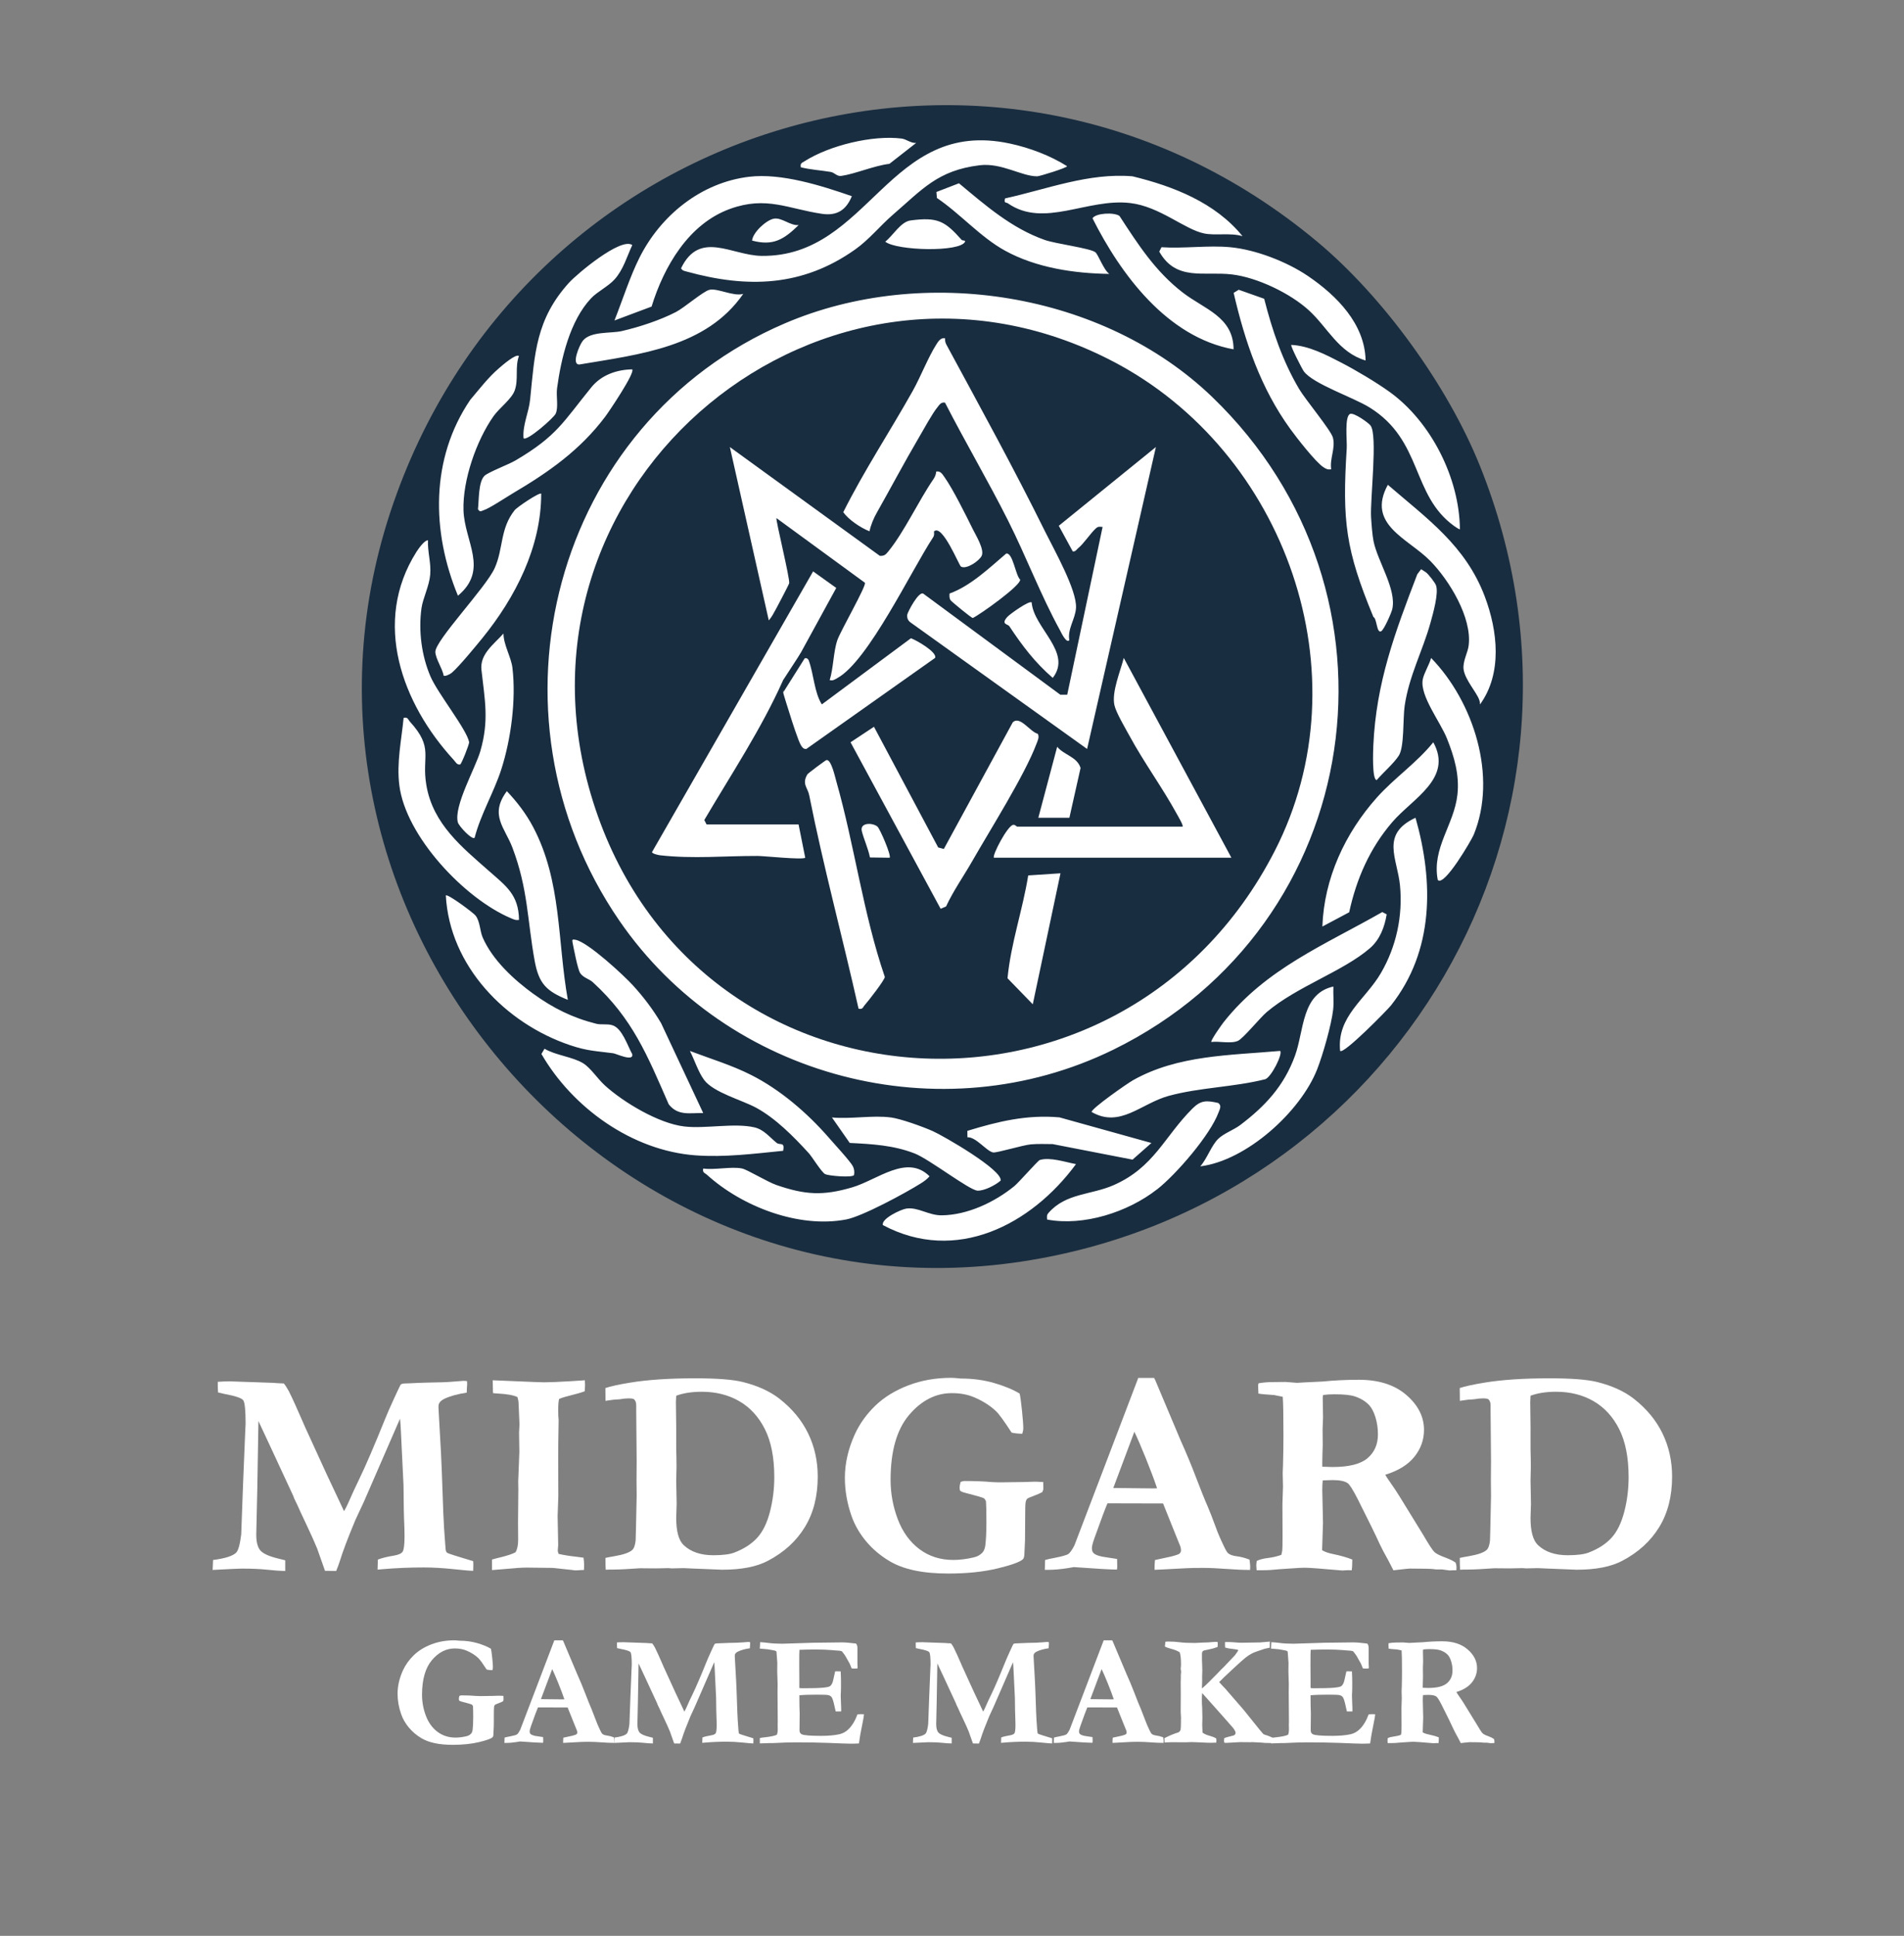
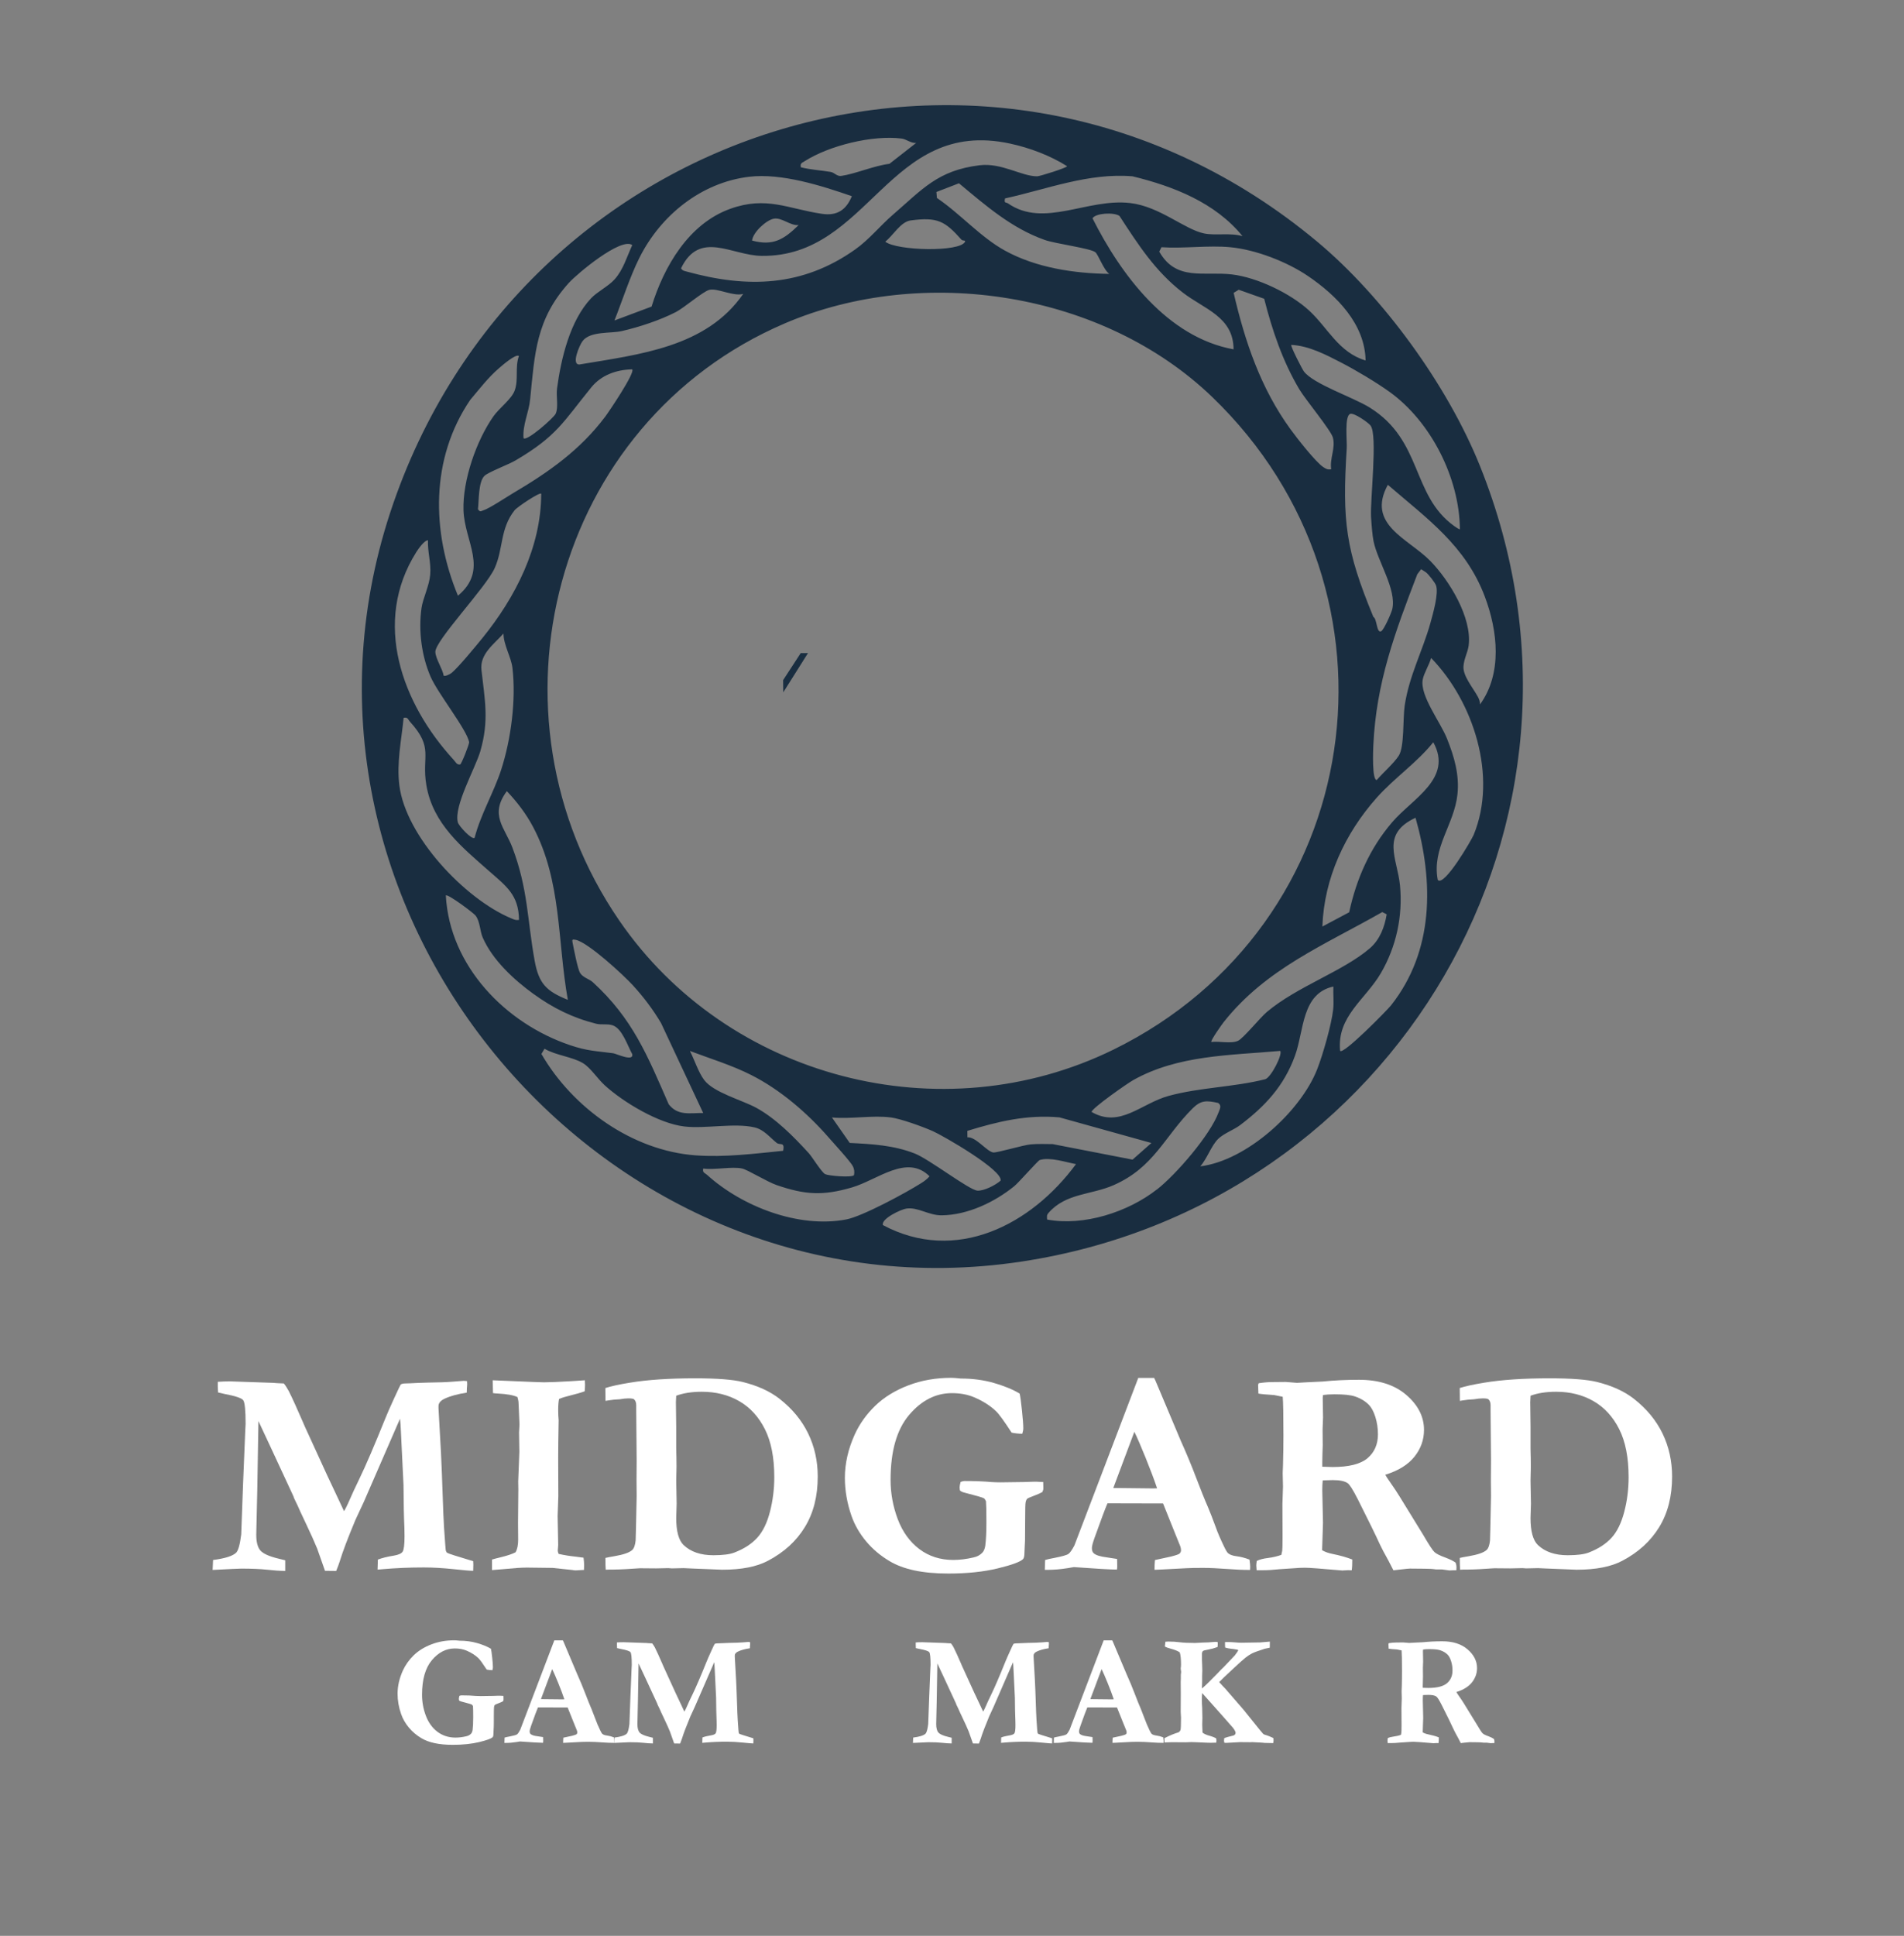
<svg xmlns="http://www.w3.org/2000/svg" id="GARAMOND" version="1.1" viewBox="0 0 429 436">
  <rect x="0" y="0" width="429" height="436" fill="#808080" stroke="none" />
  <defs>
    <style>
      .st0 {
        fill: #fff;
      }

      .st1 {
        fill: #192d40;
      }
    </style>
  </defs>
-   <circle class="st0" cx="212.33" cy="155.11" r="129.27" />
  <path class="st1" d="M296.74,54.39c14.93,12.44,29.45,32.48,36.71,50.54,32.13,79.95-19.12,166.48-103.29,179.21-93.64,14.16-171.97-78.37-142.23-168.73C117.01,27.05,224.26-6,296.74,54.39ZM206.44,32.19c-1.2.11-2.21-.84-3.28-.98-6.54-.83-16.28,1.55-21.85,5.09-.62.39-1.06.46-.87,1.38,2.2.55,4.49.67,6.71,1.04.91.15,1.38,1.04,2.41.9,3.06-.43,7.5-2.34,10.84-2.72l6.03-4.71ZM201.15,48.39c6.69-5.77,10.14-10.02,19.58-11.17,4.95-.6,9.44,2.5,12.96,2.49.58,0,6.75-1.93,6.74-2.28-3.77-2.38-8.44-4.15-12.89-5.1-27.39-5.87-31.61,25.55-55.9,25.3-6.79-.07-13.99-5.9-18.19,2.8.34.56.72.58,1.26.73,13.68,3.78,26.09,3.45,37.98-4.98,3.14-2.22,5.6-5.32,8.46-7.79ZM191.94,44.19c-6.83-2.37-15.86-5.24-23.12-4.38-10.84,1.28-19.98,8.71-24.75,18.25-2.13,4.25-3.85,9.64-5.62,14.12l8.36-3.13c2.79-9.04,8.35-18.65,17.72-22.02,8.17-2.94,13.01,0,20.68,1.13,3.43.51,5.46-.91,6.72-3.96ZM279.95,53.18c-6.14-7.55-15.56-11.23-24.78-13.47-9.87-.83-19.23,2.89-28.72,4.98-.28,1.19.22.81.65,1.11,8.13,5.64,17.88-1.21,27.56-.07,6.65.78,12.22,5.93,16.65,6.85,2.58.53,5.89-.21,8.64.61ZM246.81,56.82c-1.09-.91-8.94-1.9-11.45-2.79-7.48-2.65-13.32-7.78-19.29-12.75l-5.08,1.96.11,1.35c5.24,3.53,9.82,8.83,15.34,11.86,7.01,3.86,15.59,5.14,23.51,5.24-1.23-.81-2.49-4.33-3.13-4.86ZM277.94,78.68c-.02-7.34-6.59-9.03-11.45-12.79-6.18-4.77-10.04-10.79-14.25-17.25-1.21-.88-5.39-.66-6.08.53,6.41,12.73,16.89,26.81,31.79,29.51ZM179.95,50.69c-1.93.19-3.81-1.79-5.63-1.43-1.67.33-4.67,3.04-4.87,4.92,4.75,1.28,7.18-.25,10.5-3.49ZM216.65,54c-3.75-4.2-5.36-5.16-11.48-4.35-2.24.3-3.94,3.4-5.71,4.78,2.52,2.04,16.88,2.42,17.99,0,.08-.41-.52-.13-.79-.43ZM142.45,55.19c-2.55-1.82-12.46,6.51-14.25,8.49-7.47,8.25-7.71,15.98-8.75,26.25-.31,3.08-1.73,5.72-1.49,8.76.71.8,6.82-4.58,7.24-5.51.67-1.46.08-3.95.31-5.69.91-6.75,2.91-15.27,7.68-20.32,1.4-1.48,3.86-2.67,5.27-4.23,2-2.22,2.77-5.11,4-7.74ZM277.2,55.68c-4.93-.47-10.49.34-15.5,0l-.5.99c3.81,6.74,10.07,4.39,16.37,5.14,5.69.67,13.15,4.24,17.38,8.12,4.23,3.88,6.66,9.46,12.74,11.26-.15-8.22-6.49-14.61-12.98-19.02-4.76-3.23-11.79-5.95-17.51-6.49ZM167.45,66.19c-2.18.65-5.83-1.36-7.62-.91-1.42.35-5.66,4.03-7.54,5-3.57,1.84-8.28,3.39-12.21,4.29-2.49.57-7.08-.03-8.81,2.24-.73.96-2.63,5.4-.7,5.28,13.5-2.28,28.55-3.85,36.88-15.89ZM284.84,67.29l-5.74-2.03-1.14.7c2.55,11.01,6.1,21.48,12.78,30.68,1.39,1.92,5.7,7.45,7.43,8.57.61.4.99.62,1.77.47-.38-2.39,1.02-4.74.38-7.13-.44-1.64-6.17-8.53-7.59-10.91-3.74-6.3-6.09-13.27-7.89-20.35ZM273.18,89.46c-24.59-23.69-65.13-30-96.34-16.63-52.27,22.38-69.28,87.96-37.3,134.51,24.41,35.53,72.53,48.1,111.36,29.05,57.05-27.99,68.03-102.84,22.28-146.93ZM328.94,119.18c-.11-11.49-6.49-24.17-15.84-30.91-3-2.16-7.61-4.9-10.9-6.6-3.48-1.8-7.31-3.8-11.25-3.99-.25.22,2.44,5.43,2.81,5.94,2.08,2.85,11.14,5.86,14.84,8.16,12.01,7.46,9.34,19.71,19.04,26.69.23.17,1.21.84,1.3.72ZM116.94,80.19c-.69-.61-3.82,2.15-4.51,2.74-2.45,2.1-4.41,4.7-6.48,7.13-8.98,13.24-8.75,29.66-2.77,44.11,7.04-5.88,1.47-12.17,1.25-19.25-.21-6.73,2.9-15.71,6.78-21.2,1.26-1.79,4.05-3.83,4.75-5.75.92-2.53.03-5.24.96-7.78ZM142.44,83.19c-3.56.07-6.95,1.28-9.2,4.04-6.35,7.8-7.72,10.96-17.05,16.45-1.59.94-6.15,2.65-7.02,3.48-1.42,1.36-1.24,5.59-1.48,7.53.52.72.62.44,1.24.24,1.37-.43,5.11-2.93,6.66-3.85,8.03-4.74,15.08-9.68,20.77-17.23.84-1.12,6.82-9.97,6.08-10.66ZM308.8,95.83c-.54-.67-3.66-2.88-4.55-2.62-1.37.41-.71,6.1-.81,7.72-1.04,16.51-.26,22.87,6,38.01.84.41.7,3.75,1.75,3.24.64-.31,2.32-4.16,2.51-4.99,1.01-4.44-3.29-10.72-4.22-15.29-.28-1.35-.47-3.97-.56-5.44-.23-3.93,1.54-18.56-.13-20.63ZM333.45,158.68c5.09-6.97,4.02-16.59,1.09-24.34-4.32-11.44-12.98-17.51-21.84-25.15-4.9,8.99,4.59,12.07,9.58,17.16,4.27,4.36,9.42,12.77,8.63,19.04-.19,1.51-1.06,2.96-1.17,4.71-.13,2.17,2.15,4.81,3.23,6.81.3.56.52,1.12.49,1.77ZM121.94,111.19c-.34-.39-5.43,3.01-6,3.74-3.31,4.19-2.5,8.61-4.48,13.02s-13.5,16.37-13.37,18.91c.08,1.55,1.59,3.7,1.88,5.32.31.22,1.46-.34,1.82-.65,1.63-1.39,5.38-5.95,6.91-7.83,7.43-9.17,13.23-20.46,13.24-32.5ZM96.44,121.69c-.83-.04-2.22,2-2.63,2.64-9.97,15.8-3.26,34.12,8.42,46.82.41.45.71,1.16,1.45,1.03.29-.07,2.1-4.63,2.02-5.04-.53-2.85-7.06-10.96-8.7-14.77-2.02-4.68-2.74-10.32-2.03-15.41.3-2.17,1.76-5.02,1.96-7.53.23-2.74-.61-5.06-.5-7.75ZM321.27,128.89c-.35-.25-.72-.45-1.07-.69l-.86,1.13c-5,13.04-9.28,24.4-9.91,38.59-.05,1.16-.32,7.78.77,7.76,1.38-1.61,3.9-3.8,4.98-5.51,1.26-1.98.89-8.3,1.31-11.19.99-6.77,4.05-12.36,5.81-18.69.58-2.09,1.9-6.68,1.25-8.46-.23-.63-1.71-2.53-2.28-2.94ZM106.94,188.68c1.34-5.21,4.33-10.23,5.97-15.28,2.23-6.86,3.4-15.8,2.55-22.98-.28-2.4-2.01-5.19-2.02-7.73-2.18,2.44-5.36,4.62-4.96,8.2.74,6.75,1.77,11.32-.26,18.32-1.11,3.8-6.02,12.35-5.06,16,.22.83,3.17,4.03,3.78,3.48ZM323.95,198.18c1.43,1.67,7.66-9.1,8.09-10.15,5.4-13.12,0-29.98-9.59-39.84-.39,1.49-1.63,3.42-1.89,4.87-.65,3.67,3.95,9.48,5.47,13.29,1.62,4.05,2.82,8.11,2.36,12.54-.72,6.86-5.82,12.07-4.44,19.3ZM116.94,207.18c-.06-5.66-2.94-7.64-6.75-11-6-5.3-12.65-10.54-14.13-19.37-1.11-6.59,1.76-8.29-3.71-14.29-.44-.49-.45-1.07-1.41-.84-.48,5.01-1.61,10.04-.96,15.21,1.44,11.48,14.72,25.51,25.1,29.9.63.27,1.14.53,1.85.39ZM297.95,208.68l6.04-3.21c1.64-7.56,4.66-14.43,9.7-20.3,4.61-5.36,13.74-9.86,9.25-17.99-3.75,4.66-8.79,8.04-12.75,12.49-7.15,8.04-11.85,18.16-12.24,29ZM127.94,225.18c-2.38-13.29-1.35-26.68-7.82-38.92-1.57-2.97-3.61-5.64-5.92-8.07-3.99,5.36-.44,8.22,1.26,12.73,3.53,9.31,3.33,16.26,5.01,25.49.94,5.16,2.66,6.84,7.47,8.78ZM318.94,184.18c-7.98,3.72-4.08,9.15-3.5,15.25.66,6.87-.84,13.78-4.29,19.71-3.48,5.99-9.98,9.76-9.2,17.54.69.94,10.69-9.25,11.48-10.26,9.67-12.25,9.62-27.77,5.51-42.24ZM120.24,223.89c-4.42-3.2-9.27-7.65-11.49-12.76-.63-1.46-.57-3.55-1.59-4.91-.47-.62-6.32-4.98-6.71-4.54.86,15.88,13.44,28.82,28.02,33.73,3.91,1.32,5.81,1.29,9.69,1.81.69.09,4.63,1.99,4.3.21-1.06-1.88-2.27-5.85-4.48-6.52-1.25-.38-2.49-.04-3.66-.34-5.33-1.34-9.75-3.55-14.07-6.68ZM272.95,234.68c1.76-.23,4.4.46,5.99-.26,1.2-.55,4.97-5.21,6.5-6.5,6.84-5.76,17.1-9.11,23.18-14.32,2.28-1.95,3.35-4.79,3.82-7.67l-.99-.51c-13.03,7.44-26.15,12.7-35.74,24.79-.33.41-3.05,4.22-2.77,4.47ZM142.65,221.97c-2.18-2.38-10.14-9.73-12.95-10.3-.79-.16-.82-.04-.68.68.28,1.42,1.14,5.94,1.7,6.81.69,1.06,2.03,1.31,2.84,2.05,9.01,8.23,12.3,16.5,17.11,27.5,2.08,2.67,4.78,1.93,7.77,1.97l-9.49-20.25c-1.81-3.05-3.91-5.84-6.3-8.45ZM300.44,222.19c-7.21,1.58-6.59,9.92-8.66,15.59-2.48,6.81-6.73,11.37-12.37,15.63-1.37,1.04-3.68,1.87-4.92,3.08-1.59,1.56-2.5,4.46-4.05,6.2,10.41-1.27,22.62-12.33,26.35-21.89,1.27-3.24,3.21-10.02,3.59-13.41.19-1.72-.02-3.48.05-5.2ZM136.22,244.4c-1.57-1.43-3.15-3.89-4.82-4.92-2.36-1.46-6.22-1.79-8.71-3.28l-.7,1.18c7.02,12.14,20.45,21.77,34.69,22.83,6.62.49,13.22-.37,19.77-1.02.43-2.12-.71-1.19-1.45-1.78-1.59-1.27-2.86-3-5.02-3.5-4.52-1.05-11.06.36-15.8-.2-5.75-.67-13.71-5.43-17.96-9.3ZM192.42,264.66c.13-.68.07-1.33-.24-1.96-.5-1.04-4.38-5.26-5.48-6.52-4.78-5.48-10.88-10.75-17.44-14.06-4.42-2.24-9.21-3.67-13.82-5.42,1.04,1.99,1.89,4.77,3.22,6.54,2.14,2.84,8.51,4.51,11.73,6.26,4.41,2.41,8.41,6.47,11.81,10.19.79.86,2.93,4.38,3.73,4.76s5.97.83,6.49.22ZM288.44,236.69c-11.27,1.01-23.02.9-33.15,6.6-1.32.74-9.31,6.33-9.34,7.15,6.41,3.71,11.15-1.92,17.37-3.62,7.04-1.92,14.66-1.96,21.75-3.75,1.33-.4,4.01-5.69,3.37-6.38ZM260.67,267.91c4.32-3.38,12.02-12.28,13.89-17.37.26-.7.78-1.56-.1-2.13-2.67-.6-3.9-.61-5.78,1.26-6.36,6.34-8.63,13.23-17.75,17.25-5.06,2.23-10.75,1.77-14.66,6.23-.49.56-.37.83-.34,1.52,8.21,1.55,18.21-1.67,24.73-6.77ZM200.7,251.68c-4.01-.55-9.11.41-13.25,0l4.01,5.74c5.05.25,9.86.51,14.63,2.37,3.28,1.28,12.3,8.26,14.14,8.37,1.49.09,4.08-1.24,5.22-2.25.56-2.35-12.95-10.13-15.32-11.17s-7.12-2.75-9.43-3.07ZM217.97,256.15c1.91-.15,4.35,3.18,5.8,3.41.81.13,6.75-1.67,8.48-1.82s3.29-.06,4.93-.06l18,3.5,4.25-3.75-20.72-5.77c-7.34-.65-13.84.92-20.75,3.04l.02,1.44ZM242.44,262.19c-2.32-.43-5.89-1.65-8.18-.92-.4.13-4.74,5.08-5.72,5.88-4.42,3.6-10.54,6.51-16.35,6.57-2.97.03-5.33-1.89-7.96-1.52-1.22.17-5.74,2.29-5.3,3.72,16.43,8.77,33.42-.02,43.51-13.74ZM167.2,263.18c-2.31-.51-6.23.38-8.75,0-.22.96.34.96.84,1.41,7.9,7.16,20.67,12.11,31.38,10.06,3.64-.69,13.43-5.99,16.85-8.15.7-.44,1.38-.93,1.92-1.57-5.1-5.08-11.73.83-17.48,2.51-6.58,1.92-10.56,1.67-16.98-.53-2.09-.72-6.55-3.46-7.77-3.73Z" />
-   <path class="st1" d="M250.75,81.39c38.89,20.27,56.86,70.56,36.45,110.3-34.63,67.46-132.46,60.9-154.11-12.9-20.72-70.63,52.79-131.21,117.66-97.4ZM212.94,76.18c-.96-.16-1.48.63-1.92,1.32-1.93,3.02-3.57,7.34-5.4,10.6-5.13,9.13-10.92,17.88-15.62,27.26,1.15,1.64,3.87,3.51,5.92,4.3.25-1.34.94-2.97,1.61-4.14,3.17-5.6,6.22-11.38,9.47-16.91,1.1-1.86,3.01-5.41,4.22-6.89.47-.58.81-1.21,1.71-1.03,4.57,8.92,9.69,17.59,14.2,26.55,4.1,8.14,7.35,16.8,11.73,24.77.14.25,1.42,3.04,2.07,2.17-.44-2.6,1.36-4.72,1.51-7.27.23-3.97-4.94-13.1-6.91-17.08-7.03-14.23-14.75-28.26-22.3-42.22-.24-.44-.33-.94-.3-1.43ZM210.95,106.18c-.05.59-.25,1.17-.58,1.66-3.42,4.97-6.6,11.91-10.19,16.32-.6.73-.89,1.08-1.94,1.03l-33.79-24.5,8.77,39.04c.5-.62.54-.69.85-1.19.49-.77,3.63-6.77,3.74-7.16.25-.9-3.09-14.36-2.86-14.69l19.93,14.56c.37.69-5.46,10.77-6.21,12.92-.9,2.6-.88,6.35-1.73,9.01.78.19,1.16-.15,1.76-.48,6.93-3.83,16.6-24.17,21.56-31.71.26-.39.22-.85.18-1.29,1.86-1.83,5.64,7.65,6.08,7.91,1.24.72,4.16-1.32,4.67-2.43.66-1.42-1.29-4.56-2-5.99-1.51-3.06-4.49-9.07-6.34-11.66-.49-.69-.89-1.5-1.91-1.33ZM244.94,168.68l15.5-68-21.88,17.74,3.14,5.76c.6.14.88-.44,1.25-.74,1.18-.93,2.81-3.4,3.96-4.43.56-.5.83-.37,1.52-.33l-7.97,37.79h-1.55s-30.82-22.72-30.82-22.72c-1.01-.86-3.62,4.16-3.68,4.71-.07.73.15,1.3.75,1.73l39.76,28.48ZM213.95,133.69c-.03.55-.09,1,.24,1.51.18.27,4.68,4,5,3.99,1.72-.83,10.87-7.36,10.67-8.65-1.04-.9-1.65-6.19-3.16-5.86-3.81,3.26-8.05,7.32-12.76,9ZM179.95,185.68h-20.75l-.51-.99c6.12-10.4,12.83-20.47,17.76-31.51,1.85.64.01,1.51.02,2.75,0,.34,1.25,4.14,1.5,4.97.42,1.38,1.92,6.06,2.51,6.98.3.46.56.85,1.19.81l29.02-20.51c.54-1.28-4.2-3.99-5.44-4.43l-20.08,14.9c-1.74-2.78-1.78-6.76-2.98-9.99-1.01-1.61-2.7,1.78-3.76,2.01l9.99-18.25-5.21-3.73-36.3,63.22c0,.36,1.43.68,1.81.72,7.43.84,14.62.13,21.96.15,1.49,0,10.23.93,10.75.4l-1.5-7.5ZM232.44,135.68c-.5-.51-4.97,2.67-5.48,3.27-1.51,1.72.11,1.56.47,2.11,2.9,4.38,5.76,8.15,9.77,11.62,4.5-5.76-4.3-11.21-4.75-16.99ZM266.45,186.18h-37.25c-.16,0-.53-.51-.92-.4-1.25.14-4.81,6.94-4.33,7.4h53.5s-24.25-45-24.25-45c-.75,3.01-2.75,7.63-2.11,10.62.36,1.68,2.49,5.25,3.42,6.96,3.21,5.92,7.35,11.56,10.61,17.5.27.5,1.59,2.69,1.33,2.92ZM233.85,165.28c-1.79-.44-4.01-4.17-5.66-2.59l-15.53,28.52-1.27-.34-14.47-27.18-5.28,3.49,20.3,37.5,1.22-.52c1.65-3.55,3.92-6.76,5.86-10.14,4.06-7.11,11.84-19.39,14.51-26.48.26-.68.71-1.56.3-2.26ZM240.95,184.18l2.52-11.22c-.8-2.54-3.74-2.89-5.27-4.77l-4.25,15.99h7ZM193.45,227.18c.96.23.96-.35,1.41-.84.72-.79,4.54-5.69,4.5-6.32-4.89-14.29-6.81-29.59-10.93-44.06-.29-1.01-1.16-5.01-2.22-4.77-.26.06-4.15,2.98-4.29,3.21-1.3,2.16.07,3.01.4,4.67,3.21,16.16,7.53,32.05,11.13,48.12ZM200.45,193.18c.43-.44-2.17-6.5-2.74-7-1.04-.92-4.02-.98-3.53,1.01.47,1.88,1.46,3.98,1.83,5.93l4.44.06ZM238.94,196.69l-7.27.48c-1.25,7.81-3.91,15.27-4.66,23.16l5.69,5.86,6.24-29.49Z" />
  <polygon class="st1" points="180.41 147.1 176.45 153.18 176.48 155.93 182.05 147.1 180.41 147.1" />
  <g>
    <path class="st0" d="M47.91,353.58l.1-2.23c2.73-.35,4.47-.91,5.22-1.67.48-.53.85-1.89,1.12-4.1l.43-11.68.49-11.88c.04-.72.07-1.16.07-1.31,0-3.08-.18-4.87-.54-5.35-.36-.48-1.77-.95-4.22-1.41-.61-.13-1.09-.24-1.44-.33-.04-.55-.07-1.01-.07-1.38v-1.02c.81-.07,1.76-.1,2.85-.1l9.6.33c.22.02.52.04.92.07l1.51.07c.37.45.75,1.03,1.13,1.74.8,1.6,1.87,3.94,3.2,7.03l.38.88,5.1,11.13c.12.26.3.64.54,1.14.36.77.71,1.51,1.05,2.23.34.72.71,1.5,1.1,2.34.4.85.76,1.6,1.07,2.28.31-.53.6-1.1.89-1.74.88-2.01,1.73-3.86,2.56-5.55,1.44-2.97,3.4-7.53,5.87-13.65.39-.98,1.04-2.47,1.95-4.45.91-1.98,1.41-3.02,1.49-3.13.2-.17.59-.26,1.18-.26.22,0,.56-.01,1.02-.03,1.14-.07,2.5-.12,4.1-.16,2.29-.02,4.14-.09,5.52-.21,1.39-.12,2.17-.18,2.34-.18.22,0,.48.02.79.07.02.31.03.55.03.72l-.07.98c0,.2-.01.49-.03.89-2.06.31-3.73.77-5.02,1.38-.9.44-1.34.99-1.34,1.64v.49l.56,10.04c.07.92.24,5.48.53,13.68.07,1.84.21,4.17.43,6.99.04.35.07.62.07.82.02.53.14.86.34,1.02s2.17.79,5.89,1.9c.02.35.03.61.03.79,0,.46-.01.92-.03,1.38-.59,0-2.08-.12-4.46-.38-2.38-.25-4.62-.38-6.69-.38-3.17,0-6.26.13-9.25.39-.39.04-.78.08-1.15.1l.07-2.26c.9-.35,2.09-.65,3.58-.89,1.05-.17,1.72-.47,2-.89.28-.42.43-1.58.43-3.48,0-.72-.01-1.36-.03-1.9-.11-2.3-.18-5.49-.2-9.58l-.56-11.58c-.07-1.64-.14-2.78-.23-3.41l-8.17,18.77c-.2.44-.49,1.07-.89,1.9-.5,1.07-.84,1.8-1.02,2.2-1.69,4.05-2.86,7.14-3.51,9.29-.17.55-.44,1.26-.79,2.13l-2.52-.03-1.77-5.02c-.53-1.31-1.42-3.3-2.69-5.97-.74-1.55-1.33-2.81-1.74-3.77-.2-.39-.34-.69-.43-.89l-.39-.82c-.02-.13-.05-.24-.1-.33l-4.89-10.53-2.99-6.4-.26,15.52-.23,10.07c0,1.66.31,2.85.93,3.56.62.71,1.96,1.32,4.02,1.82l1.58.39v2.4c-1.27-.02-2.63-.12-4.09-.28s-3.39-.25-5.79-.25c-.5,0-2.66.1-6.46.3Z" />
    <path class="st0" d="M110.85,353.61v-2.36c.43-.13,1.15-.32,2.15-.56,1.41-.35,2.47-.71,3.16-1.08.39-.68.59-1.62.59-2.82l-.03-3.87.07-7.48-.03-1.77c.17-4.33.26-6.56.26-6.69l-.07-4.36.1-1.77-.16-3.74-.07-1.41c-.02-.22-.1-.57-.23-1.05-.9-.42-2.35-.68-4.36-.79-.48-.02-.86-.05-1.15-.1l-.07-2.89,9.38.39c1.16.04,1.88.07,2.17.07,1.29,0,3.36-.09,6.2-.26,1.6-.11,2.6-.18,3.02-.2.03.42.04.77.04,1.05,0,.37-.03.85-.08,1.44-.87.31-1.87.6-3,.87-1.12.27-2.05.55-2.77.84-.13.57-.2,1.39-.2,2.46,0,.94.03,1.71.1,2.3-.07,3.7-.1,6.54-.1,8.53l.03,8.66-.16,4.4.13,6.56-.1,1.25c0,.17.07.43.2.75,1.33.29,2.53.48,3.62.59.2.02.86.11,1.99.26.09.66.13,1.2.13,1.64,0,.24-.01.61-.03,1.12-.28,0-.5.01-.66.03-.7.04-1.1.07-1.21.07-.15,0-.44-.03-.85-.1-.31-.04-1.76-.2-4.36-.46l-5.8-.07c-1.16,0-2.84.11-5.05.33-1.44.13-2.38.21-2.82.23Z" />
    <path class="st0" d="M136.44,350.88c.33-.09,1.01-.22,2.03-.39,2.04-.35,3.37-.82,4-1.41.39-.37.64-1.08.75-2.13.02-.26.1-3.59.23-10l-.03-3.61.03-4.36-.1-11.18v-1.31c0-.57-.15-1-.46-1.31-.15-.15-.58-.23-1.28-.23-.57,0-1.23.07-1.97.2-.96.04-1.83.13-2.59.26-.13.02-.34.05-.62.1l-.03-2.89c1.29-.42,3.14-.82,5.55-1.21,3.98-.66,8.88-.98,14.7-.98,4.86,0,8.41.27,10.67.82,3.41.85,6.19,2.12,8.33,3.8,2.87,2.25,5.02,4.86,6.45,7.82s2.15,6.19,2.15,9.69c0,4.42-.96,8.2-2.89,11.36-1.92,3.16-4.69,5.69-8.3,7.59-2.54,1.36-5.98,2.03-10.34,2.03l-6.73-.27-1.97-.09-2.66.06-.79-.06-2.76.06-3.64-.03c-.13,0-1.25.07-3.35.21-.7.04-1.62.07-2.76.09-.7,0-1.23,0-1.58.03-.04-.48-.07-1.37-.07-2.66ZM152.36,314.37c-.04.68-.07,1.16-.07,1.44l.07,5.57v4.85c.04,1.57.07,2.95.07,4.13l-.07,3.11.1,5.21-.1,3.21c0,2.99.56,5.03,1.67,6.1,1.62,1.53,3.85,2.29,6.69,2.29,2.17,0,3.76-.21,4.79-.62,2.14-.83,3.84-1.93,5.1-3.31,1.26-1.38,2.22-3.33,2.87-5.85s.98-5.13.98-7.81c0-4.41-.71-8.01-2.12-10.81-1.41-2.8-3.34-4.9-5.79-6.31s-5.26-2.11-8.43-2.11c-2.23,0-4.16.3-5.78.9Z" />
    <path class="st0" d="M229.74,313.87c.15.63.33,1.89.52,3.76.2,1.87.3,3.23.3,4.08,0,.33-.08.73-.23,1.21-.94-.02-1.74-.11-2.4-.26-1.66-2.56-2.83-4.17-3.51-4.82-1.27-1.22-2.9-2.26-4.89-3.12-1.47-.63-3.15-.95-5.05-.95-3.65,0-6.87,1.64-9.65,4.92s-4.17,8.15-4.17,14.62c0,3.04.54,5.99,1.62,8.85,1.08,2.86,2.71,5.11,4.87,6.74,2.17,1.63,4.71,2.44,7.65,2.44,1.42,0,2.93-.19,4.53-.56.81-.17,1.46-.52,1.97-1.04.35-.35.58-.87.69-1.57.17-1.26.26-3.06.26-5.39s-.03-3.82-.1-4.67c-.15-.33-.3-.54-.44-.64-.14-.1-.59-.26-1.33-.47l-2.92-.78c-.63-.15-1.03-.34-1.18-.56-.04-.28-.07-.49-.07-.62,0-.31.08-.73.23-1.28.39-.13.67-.2.82-.2,2.38,0,4.45.08,6.2.24.61.04,1.28.06,2,.06l5.19-.07,2.2-.07c.26-.02,1,0,2.2.07.02.57.03,1.05.03,1.44,0,.24-.08.51-.23.82-.37.22-1.01.5-1.9.84-.9.33-1.4.56-1.51.67-.17.17-.29.45-.36.82-.07.37-.1,1.67-.1,3.9,0,2.58-.01,4.12-.03,4.62-.09,1.62-.13,2.53-.13,2.75,0,.81-.11,1.31-.33,1.51-.61.61-2.51,1.31-5.69,2.08-3.18.77-6.89,1.16-11.11,1.16-2.95,0-5.52-.24-7.7-.71-2.18-.47-4.03-1.17-5.56-2.08-2.06-1.23-3.82-2.71-5.28-4.46s-2.56-3.64-3.28-5.68c-1.01-2.89-1.51-5.76-1.51-8.63,0-3.22.74-6.48,2.23-9.78,1.09-2.38,2.63-4.53,4.61-6.45,1.98-1.91,4.46-3.44,7.43-4.58,2.97-1.14,6.21-1.71,9.71-1.71.44,0,1.15.05,2.13.16,2.67,0,5.16.33,7.48,1,2.32.67,4.24,1.46,5.78,2.38Z" />
    <path class="st0" d="M235.41,353.58l.07-2.23c.42-.13,1.15-.3,2.2-.49,1.68-.33,2.71-.62,3.07-.89.36-.26.8-.9,1.33-1.9l6.62-17.34,7.77-20.39h3.57l.29.59,5.7,13.52c1.29,2.87,2.45,5.65,3.47,8.35,1.03,2.7,1.91,4.91,2.66,6.61.44,1.03,1.04,2.57,1.8,4.63.39,1.12.99,2.52,1.8,4.2.44.92.76,1.46.98,1.61.39.33,1.03.55,1.92.66.89.11,1.84.36,2.87.75.11.72.16,1.26.16,1.61,0,.15-.01.39-.03.72-1.62,0-3.4-.08-5.35-.23-1.95-.15-3.7-.23-5.25-.23-1.73,0-2.97.02-3.74.07l-5.58.29-1.61.07c0-.77.03-1.5.1-2.2l3.64-.79c1.09-.28,1.73-.5,1.9-.66.22-.22.33-.47.33-.75s-.05-.58-.16-.89l-1.3-3.22-2.58-6.43-12.53-.03c-.46,1.05-1.43,3.62-2.89,7.71-.42,1.16-.62,1.95-.62,2.36,0,.57.15.97.46,1.21.5.42,1.46.71,2.89.89.2.04.97.16,2.33.36.02.79.03,1.33.03,1.64,0,.24-.02.49-.07.75-1.36,0-4.59-.19-9.71-.56l-1.35.23c-1.62.26-3.16.39-4.63.39h-.59ZM250.85,335.13c5.11.07,8.13.1,9.04.1l.82-.03c-.66-1.95-1.51-4.22-2.56-6.81-1.05-2.59-1.9-4.57-2.56-5.92l-4.75,12.67Z" />
    <path class="st0" d="M283.16,351.57c.57-.31,1.41-.53,2.53-.67,1.12-.14,2.12-.38,3.02-.71.11-.44.17-.75.2-.95.04-.31.07-1.36.07-3.15l-.03-7.32.13-3.94-.07-3.05.07-1.77c.07-2.38.1-4.62.1-6.69,0-4.55-.05-7.46-.16-8.73l-1.94-.39c-1.77-.11-2.95-.22-3.54-.33l-.07-1.97.13-.36c1.09-.17,2.1-.26,3.02-.26.5,0,1.52-.01,3.05-.03,1.58.13,2.43.2,2.56.2l1.74-.1,4.1-.2c2.56-.26,5.26-.39,8.11-.39,4.48,0,8.05,1.14,10.7,3.43,2.65,2.29,3.97,4.91,3.97,7.86,0,2.21-.71,4.22-2.14,6.02-1.43,1.8-3.62,3.17-6.59,4.08.26.46.61,1,1.05,1.61.92,1.31,1.66,2.43,2.22,3.35l5.23,8.5c1.31,2.25,2.17,3.57,2.58,3.95.4.38,1.24.8,2.51,1.26.98.37,1.74.74,2.26,1.12.13.37.2.7.2.98,0,.2-.01.45-.03.75h-.89l-.66.03-1.71-.23h-1.34c-.7-.11-1.56-.16-2.59-.16l-3.28-.03c-.24,0-1.01.08-2.3.23-.59.07-1.06.12-1.41.16l-1.12-2.17c-.92-1.64-1.56-2.87-1.94-3.68-.96-2.12-2.62-5.5-4.96-10.14-1.09-2.14-1.86-3.36-2.3-3.64-.66-.46-1.78-.69-3.38-.69-.44,0-1.18.02-2.23.07-.07.63-.1,1.39-.1,2.26l.16,7.29-.2,6.17c.61.37,1.41.66,2.4.85,1.71.35,3.17.77,4.4,1.25,0,1.07-.04,1.88-.13,2.43-.42-.02-.68-.03-.79-.03l-1.35.07c-4.7-.42-7.49-.62-8.37-.62-.57,0-.97.01-1.21.03l-4.53.3c-1.38.15-2.64.23-3.77.23h-1.41c-.04-.55-.07-.9-.07-1.05,0-.24.03-.58.1-1.02ZM297.93,330.34c1.05.04,1.82.07,2.3.07,3.72,0,6.36-.67,7.91-2,1.55-1.33,2.33-3.12,2.33-5.35,0-1.38-.19-2.67-.57-3.89-.38-1.21-.86-2.12-1.42-2.71-.81-.85-1.87-1.5-3.17-1.94-.96-.33-2.5-.49-4.62-.49-1,0-1.87.06-2.59.16l-.07.62.07,4.43-.1,2.69.03,3.58c-.04,1.01-.08,2.31-.1,3.91v.92Z" />
    <path class="st0" d="M328.94,350.88c.33-.09,1.01-.22,2.03-.39,2.03-.35,3.37-.82,4-1.41.39-.37.64-1.08.75-2.13.02-.26.1-3.59.23-10l-.03-3.61.03-4.36-.1-11.18v-1.31c0-.57-.15-1-.46-1.31-.15-.15-.58-.23-1.28-.23-.57,0-1.23.07-1.97.2-.96.04-1.83.13-2.59.26-.13.02-.34.05-.62.1l-.03-2.89c1.29-.42,3.14-.82,5.55-1.21,3.98-.66,8.88-.98,14.7-.98,4.86,0,8.41.27,10.67.82,3.41.85,6.19,2.12,8.33,3.8,2.87,2.25,5.02,4.86,6.45,7.82s2.15,6.19,2.15,9.69c0,4.42-.96,8.2-2.89,11.36-1.93,3.16-4.69,5.69-8.3,7.59-2.54,1.36-5.98,2.03-10.34,2.03l-6.73-.27-1.97-.09-2.66.06-.79-.06-2.76.06-3.64-.03c-.13,0-1.25.07-3.35.21-.7.04-1.62.07-2.76.09-.7,0-1.23,0-1.58.03-.04-.48-.07-1.37-.07-2.66ZM344.85,314.37c-.04.68-.07,1.16-.07,1.44l.07,5.57v4.85c.04,1.57.07,2.95.07,4.13l-.07,3.11.1,5.21-.1,3.21c0,2.99.56,5.03,1.67,6.1,1.62,1.53,3.85,2.29,6.69,2.29,2.17,0,3.76-.21,4.79-.62,2.14-.83,3.84-1.93,5.1-3.31,1.26-1.38,2.21-3.33,2.87-5.85s.98-5.13.98-7.81c0-4.41-.71-8.01-2.12-10.81-1.41-2.8-3.34-4.9-5.79-6.31s-5.26-2.11-8.43-2.11c-2.23,0-4.16.3-5.78.9Z" />
  </g>
  <g>
    <path class="st0" d="M110.62,371.33c.08.34.17,1.01.28,2.01s.16,1.73.16,2.18c0,.17-.04.39-.12.65-.5-.01-.93-.06-1.28-.14-.89-1.37-1.51-2.23-1.88-2.58-.68-.65-1.55-1.21-2.61-1.67-.78-.34-1.68-.51-2.7-.51-1.95,0-3.67.88-5.15,2.63-1.48,1.75-2.23,4.36-2.23,7.81,0,1.62.29,3.2.87,4.73.58,1.53,1.45,2.73,2.6,3.6,1.16.87,2.52,1.31,4.08,1.31.76,0,1.57-.1,2.42-.3.43-.09.78-.28,1.05-.56.19-.19.31-.47.37-.84.09-.67.14-1.63.14-2.88s-.02-2.04-.05-2.5c-.08-.17-.16-.29-.24-.34-.08-.05-.31-.14-.71-.25l-1.56-.42c-.34-.08-.55-.18-.63-.3-.02-.15-.04-.26-.04-.33,0-.16.04-.39.12-.68.21-.07.36-.11.44-.11,1.27,0,2.38.04,3.31.13.33.02.68.03,1.07.03l2.77-.04,1.17-.04c.14-.01.53,0,1.17.04.01.3.02.56.02.77,0,.13-.04.27-.12.44-.2.12-.54.27-1.02.45-.48.18-.75.3-.81.36-.09.09-.16.24-.19.44s-.05.89-.05,2.08c0,1.38,0,2.2-.02,2.47-.05.86-.07,1.35-.07,1.47,0,.43-.06.7-.17.81-.33.33-1.34.7-3.04,1.11s-3.68.62-5.93.62c-1.58,0-2.95-.13-4.11-.38s-2.15-.62-2.97-1.11c-1.1-.65-2.04-1.45-2.82-2.38s-1.37-1.95-1.75-3.03c-.54-1.54-.81-3.08-.81-4.61,0-1.72.4-3.46,1.19-5.22.58-1.27,1.41-2.42,2.46-3.45,1.06-1.02,2.38-1.84,3.97-2.45,1.59-.61,3.32-.91,5.19-.91.23,0,.61.03,1.14.09,1.43,0,2.76.18,4,.54,1.24.36,2.27.78,3.09,1.27Z" />
    <path class="st0" d="M113.65,392.54l.04-1.19c.22-.07.61-.16,1.17-.26.9-.17,1.45-.33,1.64-.47.19-.14.43-.48.71-1.02l3.54-9.27,4.15-10.89h1.91l.16.32,3.05,7.22c.69,1.53,1.31,3.02,1.86,4.46s1.02,2.62,1.42,3.53c.23.55.55,1.37.96,2.47.21.6.53,1.34.96,2.24.23.49.41.78.53.86.21.17.55.29,1.03.35.47.06.98.19,1.53.4.06.39.09.67.09.86,0,.08,0,.21-.02.39-.86,0-1.82-.04-2.86-.12s-1.97-.12-2.8-.12c-.92,0-1.59.01-2,.04l-2.98.16-.86.04c0-.41.02-.8.05-1.17l1.95-.42c.58-.15.92-.27,1.02-.35.12-.12.17-.25.17-.4s-.03-.31-.09-.47l-.7-1.72-1.38-3.44-6.69-.02c-.25.56-.76,1.93-1.54,4.12-.22.62-.33,1.04-.33,1.26,0,.3.08.52.25.65.27.22.78.38,1.54.47.11.02.52.09,1.25.19.01.42.02.71.02.88,0,.13-.01.26-.04.4-.72,0-2.45-.1-5.19-.3l-.72.12c-.87.14-1.69.21-2.47.21h-.32ZM121.89,382.69c2.73.04,4.34.05,4.83.05l.44-.02c-.35-1.04-.81-2.25-1.37-3.64-.56-1.38-1.02-2.44-1.37-3.16l-2.54,6.77Z" />
    <path class="st0" d="M138.38,392.54l.05-1.19c1.46-.19,2.39-.49,2.79-.89.26-.28.46-1.01.6-2.19l.23-6.24.26-6.35c.02-.39.04-.62.04-.7,0-1.65-.1-2.6-.29-2.86-.19-.26-.94-.51-2.25-.75-.33-.07-.58-.13-.77-.17-.02-.29-.03-.54-.03-.74v-.54c.43-.04.94-.05,1.52-.05l5.13.18c.12.01.28.02.49.04l.8.04c.2.24.4.55.61.93.43.85,1,2.11,1.71,3.75l.2.47,2.72,5.95c.06.14.16.34.29.61.19.41.38.81.56,1.19.18.38.38.8.59,1.25.21.45.4.86.57,1.22.16-.28.32-.59.47-.93.47-1.08.92-2.06,1.37-2.96.77-1.59,1.82-4.02,3.14-7.29.21-.53.56-1.32,1.04-2.38.48-1.06.75-1.62.8-1.67.11-.09.32-.14.63-.14.12,0,.3,0,.54-.02.61-.04,1.34-.06,2.19-.09,1.23-.01,2.21-.05,2.95-.11.74-.06,1.16-.1,1.25-.1.12,0,.26.01.42.04.01.16.02.29.02.38l-.04.53c0,.11,0,.26-.02.47-1.1.16-1.99.41-2.68.74-.48.23-.72.53-.72.88v.26l.3,5.36c.04.49.13,2.93.28,7.31.04.98.11,2.23.23,3.73.02.19.04.33.04.44.01.28.07.46.18.54.11.08,1.16.42,3.15,1.02.01.19.02.33.02.42,0,.25,0,.49-.02.74-.32,0-1.11-.07-2.38-.2-1.27-.13-2.47-.2-3.58-.2-1.7,0-3.34.07-4.94.21-.21.02-.42.04-.61.05l.04-1.21c.48-.19,1.12-.34,1.91-.47.56-.09.92-.25,1.07-.47.15-.22.23-.84.23-1.86,0-.39,0-.72-.02-1.02-.06-1.23-.09-2.93-.11-5.12l-.3-6.19c-.04-.88-.08-1.48-.12-1.82l-4.37,10.03c-.11.23-.26.57-.47,1.02-.27.57-.45.96-.54,1.17-.9,2.16-1.53,3.82-1.88,4.96-.09.29-.23.67-.42,1.14l-1.35-.02-.95-2.68c-.28-.7-.76-1.76-1.44-3.19-.4-.83-.71-1.5-.93-2.02-.11-.21-.18-.37-.23-.47l-.21-.44c-.01-.07-.03-.13-.05-.18l-2.61-5.63-1.6-3.42-.14,8.29-.12,5.38c0,.89.17,1.52.5,1.9s1.05.7,2.15.97l.84.21v1.28c-.68-.01-1.41-.06-2.18-.15-.78-.09-1.81-.13-3.09-.13-.27,0-1.42.05-3.45.16Z" />
-     <path class="st0" d="M171.29,369.86c.67.04,1.24.09,1.74.16.92.13,1.99.19,3.21.19.42,0,1.5-.03,3.24-.1,2.61-.11,4.96-.16,7.06-.16l3.17-.04c.71,0,1.76.09,3.16.26.21.23.32.55.32.95v3.61l.04.72c0,.07,0,.17-.02.32l-.72.04c-.09,0-.29-.01-.6-.04-.1-.23-.25-.58-.42-1.03l-.7-1.25c-.27-.53-.64-1.06-1.12-1.61-.29-.08-.67-.13-1.12-.14-.12-.01-.47-.04-1.07-.09-1.09-.09-2.26-.14-3.51-.14-1.43,0-2.7.02-3.82.07-.04.29-.05,1.44-.05,3.45l.02,2.95v2.21c.29.04.54.05.76.05,2.1,0,3.59-.04,4.48-.12.89-.08,1.44-.2,1.65-.34s.4-.4.56-.76c.11-.26.31-1.12.62-2.58l.23-.02,1.02.02c.05,1.04.07,1.83.07,2.37,0,1.23,0,2.02-.03,2.37s-.03.62-.03.82c0,.32.02.82.05,1.52.04.7.05,1.21.05,1.55v.39h-1.24c-.05-.19-.13-.57-.26-1.16-.23-1.09-.45-1.76-.63-2.03-.14-.21-.38-.37-.7-.47-.24-.08-1.1-.12-2.6-.12-1.77,0-3.1.05-3.99.14v.6c0,1.39.02,2.55.07,3.47l-.04,3.79c0,.44.16.75.47.91.48.25,1.95.37,4.4.37,1.62,0,3-.12,4.14-.37.78-.18,1.47-.57,2.07-1.17.79-.78,1.46-1.88,1.98-3.3.36-.04.66-.05.89-.05.13,0,.32,0,.58.02-.04.29-.06.54-.09.74l-.1.53-.64,3.31-.31,2c-.76.04-1.36.05-1.81.05-.66,0-2.4-.06-5.25-.18-2-.08-4.41-.12-7.23-.12-1.4,0-3.13.06-5.18.17h-.74l-2.12.07v-1.21c.22-.06.67-.12,1.33-.19,1.22-.14,2.06-.33,2.52-.56.13-.34.19-.77.19-1.28,0-.2,0-.54-.02-1.02l.02-.54-.05-6.61.02-1.98-.09-2.8.02-1.98-.16-2.17c0-.06-.01-.18-.03-.35-.12-.13-.29-.21-.53-.25-.13-.02-.3-.06-.53-.1-.67-.14-1.31-.22-1.93-.25-.22-.01-.48-.04-.77-.07l.09-1.4Z" />
    <path class="st0" d="M205.7,392.54l.05-1.19c1.46-.19,2.39-.49,2.79-.89.26-.28.46-1.01.6-2.19l.23-6.24.26-6.35c.02-.39.04-.62.04-.7,0-1.65-.1-2.6-.29-2.86-.19-.26-.94-.51-2.25-.75-.33-.07-.58-.13-.77-.17-.02-.29-.03-.54-.03-.74v-.54c.43-.04.94-.05,1.52-.05l5.13.18c.12.01.28.02.49.04l.8.04c.2.24.4.55.61.93.43.85,1,2.11,1.71,3.75l.2.47,2.72,5.95c.06.14.16.34.29.61.19.41.38.81.56,1.19.18.38.38.8.59,1.25.21.45.4.86.57,1.22.16-.28.32-.59.47-.93.47-1.08.92-2.06,1.37-2.96.77-1.59,1.82-4.02,3.14-7.29.21-.53.56-1.32,1.04-2.38.48-1.06.75-1.62.8-1.67.11-.09.32-.14.63-.14.12,0,.3,0,.54-.02.61-.04,1.34-.06,2.19-.09,1.23-.01,2.21-.05,2.95-.11.74-.06,1.16-.1,1.25-.1.12,0,.26.01.42.04.01.16.02.29.02.38l-.04.53c0,.11,0,.26-.02.47-1.1.16-1.99.41-2.68.74-.48.23-.72.53-.72.88v.26l.3,5.36c.04.49.13,2.93.28,7.31.04.98.11,2.23.23,3.73.02.19.04.33.04.44.01.28.07.46.18.54.11.08,1.16.42,3.15,1.02.01.19.02.33.02.42,0,.25,0,.49-.02.74-.32,0-1.11-.07-2.38-.2-1.27-.13-2.47-.2-3.58-.2-1.7,0-3.34.07-4.94.21-.21.02-.42.04-.61.05l.04-1.21c.48-.19,1.12-.34,1.91-.47.56-.09.92-.25,1.07-.47.15-.22.23-.84.23-1.86,0-.39,0-.72-.02-1.02-.06-1.23-.09-2.93-.11-5.12l-.3-6.19c-.04-.88-.08-1.48-.12-1.82l-4.37,10.03c-.11.23-.26.57-.47,1.02-.27.57-.45.96-.54,1.17-.9,2.16-1.53,3.82-1.88,4.96-.09.29-.23.67-.42,1.14l-1.35-.02-.95-2.68c-.28-.7-.76-1.76-1.44-3.19-.4-.83-.71-1.5-.93-2.02-.11-.21-.18-.37-.23-.47l-.21-.44c-.01-.07-.03-.13-.05-.18l-2.61-5.63-1.6-3.42-.14,8.29-.12,5.38c0,.89.17,1.52.5,1.9s1.05.7,2.15.97l.84.21v1.28c-.68-.01-1.41-.06-2.18-.15-.78-.09-1.81-.13-3.09-.13-.27,0-1.42.05-3.45.16Z" />
    <path class="st0" d="M237.43,392.54l.04-1.19c.22-.07.61-.16,1.17-.26.9-.17,1.45-.33,1.64-.47.19-.14.43-.48.71-1.02l3.54-9.27,4.15-10.89h1.91l.16.32,3.05,7.22c.69,1.53,1.31,3.02,1.86,4.46s1.02,2.62,1.42,3.53c.23.55.55,1.37.96,2.47.21.6.53,1.34.96,2.24.23.49.41.78.53.86.21.17.55.29,1.03.35.47.06.98.19,1.53.4.06.39.09.67.09.86,0,.08,0,.21-.02.39-.86,0-1.82-.04-2.86-.12s-1.97-.12-2.8-.12c-.92,0-1.59.01-2,.04l-2.98.16-.86.04c0-.41.02-.8.05-1.17l1.95-.42c.58-.15.92-.27,1.02-.35.12-.12.17-.25.17-.4s-.03-.31-.09-.47l-.7-1.72-1.38-3.44-6.69-.02c-.25.56-.76,1.93-1.54,4.12-.22.62-.33,1.04-.33,1.26,0,.3.08.52.25.65.27.22.78.38,1.54.47.11.02.52.09,1.25.19.01.42.02.71.02.88,0,.13-.01.26-.04.4-.72,0-2.45-.1-5.19-.3l-.72.12c-.87.14-1.69.21-2.47.21h-.32ZM245.68,382.69c2.73.04,4.34.05,4.83.05l.44-.02c-.35-1.04-.81-2.25-1.37-3.64-.56-1.38-1.02-2.44-1.37-3.16l-2.54,6.77Z" />
    <path class="st0" d="M262.38,391.47c1.2-.61,2.25-1.04,3.15-1.3.23-.14.39-.33.46-.57.07-.24.11-1.15.11-2.74,0-.22-.02-.64-.07-1.26v-.42l.02-3.72-.02-2.63.03-.77v-.7c0-.18.02-.44.07-.79l-.1-.77.02-.19c.03-.2.05-.43.05-.7,0-1.24-.09-2.16-.28-2.75-.43-.32-1.13-.6-2.1-.85-.55-.14-.97-.3-1.26-.48l.12-1.07c.2-.02.4-.04.61-.04.95,0,1.83.05,2.65.16.82.11,1.95.16,3.41.16l1.79-.09c.88-.01,1.56-.05,2.04-.11.35-.03.6-.05.74-.05.15,0,.32,0,.51.02.04.11.05.24.05.38,0,.34-.02.6-.05.76-.74.27-1.44.46-2.12.58-.68.12-1.06.22-1.16.32-.15.14-.23.35-.23.63v1.37c0,.19.01.5.04.95.02.69.04,1.17.04,1.44,0,.18-.01.57-.04,1.18v1.34l-.04,1.27c0,.06,0,.14.02.25.84-.72,1.96-1.82,3.37-3.28.65-.69,1.17-1.22,1.56-1.58.15-.15.98-1.02,2.47-2.6.48-.65.74-1.03.77-1.14l-.14-.12c-.72-.13-1.27-.21-1.63-.24-.25-.01-.64-.1-1.19-.25-.02-.18-.04-.52-.04-1.02l.02-.22h.77c.37,0,.87.03,1.48.08.61.05,1.08.08,1.41.08l4.22-.07c.67-.07,1.4-.13,2.21-.19l-.02,1.37c-.2.05-.58.13-1.16.25-1.4.45-2.35.79-2.84,1.04-.49.25-.98.57-1.47.96s-1.4,1.2-2.72,2.43c-1.79,1.66-2.86,2.68-3.21,3.07.22.26.49.55.81.89l.58.6c.1.12.23.26.38.44l3.72,4.29,3.09,3.84c.35.44.59.74.72.89l.28.32c.2.26.34.41.42.46.1.07.34.16.72.26.2.05.7.25,1.49.61.02.21.04.38.04.49,0,.14-.02.36-.07.65l-1.93-.04c-.22-.04-.58-.06-1.07-.09l-1.72-.09-.37.02-2.42-.02c-.23,0-.88.04-1.95.11-.56.04-.94.06-1.12.06-.09,0-.23,0-.42-.02-.06-.18-.09-.33-.09-.45,0-.14.02-.34.07-.62.51-.17,1.03-.32,1.56-.44.4-.07.66-.17.79-.3s.19-.27.19-.42c0-.11-.02-.19-.05-.26-.1-.27-.29-.57-.54-.89-.09-.11-.92-1.05-2.49-2.83l-4.45-4.99c-.05.42-.07.89-.07,1.42,0,.74.02,1.36.07,1.87.01.11.03.87.05,2.29l-.04,1.59.07,1.73c.33.29.91.55,1.75.77.49.13.93.31,1.33.55.04.23.05.4.05.52,0,.09-.01.24-.04.43-.55.02-.98.03-1.28.03-.33,0-.6,0-.83-.02l-2.49-.11c-.34-.02-.67-.03-1-.03s-.77.02-1.28.05l-3.11-.02c-.13,0-.69.02-1.67.05l-.02-.98Z" />
-     <path class="st0" d="M286.48,369.86c.67.04,1.24.09,1.74.16.92.13,1.99.19,3.21.19.42,0,1.5-.03,3.24-.1,2.61-.11,4.96-.16,7.06-.16l3.17-.04c.71,0,1.76.09,3.16.26.21.23.32.55.32.95v3.61l.04.72c0,.07,0,.17-.02.32l-.72.04c-.09,0-.29-.01-.6-.04-.11-.23-.25-.58-.42-1.03l-.7-1.25c-.27-.53-.64-1.06-1.12-1.61-.29-.08-.67-.13-1.12-.14-.12-.01-.47-.04-1.07-.09-1.09-.09-2.26-.14-3.51-.14-1.43,0-2.7.02-3.82.07-.04.29-.05,1.44-.05,3.45l.02,2.95v2.21c.29.04.54.05.76.05,2.1,0,3.59-.04,4.48-.12.89-.08,1.44-.2,1.65-.34s.4-.4.56-.76c.11-.26.31-1.12.62-2.58l.23-.02,1.02.02c.05,1.04.07,1.83.07,2.37,0,1.23,0,2.02-.03,2.37s-.03.62-.03.82c0,.32.02.82.05,1.52.04.7.05,1.21.05,1.55v.39h-1.25c-.05-.19-.13-.57-.26-1.16-.23-1.09-.45-1.76-.63-2.03-.14-.21-.38-.37-.7-.47-.24-.08-1.1-.12-2.6-.12-1.77,0-3.1.05-3.99.14v.6c0,1.39.02,2.55.07,3.47l-.04,3.79c0,.44.16.75.47.91.48.25,1.95.37,4.4.37,1.62,0,3-.12,4.14-.37.78-.18,1.47-.57,2.07-1.17.79-.78,1.46-1.88,1.98-3.3.36-.04.66-.05.89-.05.13,0,.32,0,.58.02-.03.29-.06.54-.09.74l-.1.53-.64,3.31-.31,2c-.76.04-1.36.05-1.81.05-.66,0-2.4-.06-5.25-.18-2-.08-4.41-.12-7.23-.12-1.4,0-3.13.06-5.18.17h-.74l-2.12.07v-1.21c.22-.06.67-.12,1.33-.19,1.22-.14,2.06-.33,2.52-.56.13-.34.19-.77.19-1.28,0-.2,0-.54-.02-1.02l.02-.54-.05-6.61.02-1.98-.09-2.8.02-1.98-.16-2.17c0-.06-.01-.18-.03-.35-.12-.13-.29-.21-.53-.25-.13-.02-.3-.06-.53-.1-.67-.14-1.31-.22-1.93-.25-.22-.01-.48-.04-.77-.07l.09-1.4Z" />
    <path class="st0" d="M312.69,391.47c.3-.16.75-.28,1.35-.36.6-.08,1.13-.2,1.61-.38.06-.23.09-.4.1-.51.02-.16.04-.72.04-1.68l-.02-3.91.07-2.1-.04-1.63.04-.95c.04-1.27.05-2.47.05-3.58,0-2.43-.03-3.99-.09-4.66l-1.03-.21c-.95-.06-1.58-.12-1.89-.18l-.04-1.05.07-.19c.58-.09,1.12-.14,1.61-.14.27,0,.81,0,1.63-.02.84.07,1.3.11,1.37.11l.93-.05,2.19-.11c1.37-.14,2.81-.21,4.33-.21,2.4,0,4.3.61,5.71,1.83s2.12,2.62,2.12,4.2c0,1.18-.38,2.25-1.14,3.22-.76.96-1.94,1.69-3.52,2.18.14.25.33.53.56.86.49.7.89,1.3,1.19,1.79l2.79,4.54c.7,1.2,1.16,1.91,1.38,2.11.22.21.66.43,1.34.67.53.2.93.4,1.21.6.07.2.11.37.11.53,0,.11,0,.24-.02.4h-.47l-.35.02-.91-.12h-.72c-.37-.06-.84-.09-1.38-.09l-1.75-.02c-.13,0-.54.04-1.23.12-.32.04-.57.06-.75.09l-.6-1.16c-.49-.88-.84-1.53-1.03-1.96-.51-1.13-1.4-2.94-2.65-5.42-.58-1.15-.99-1.79-1.23-1.95-.35-.25-.95-.37-1.81-.37-.23,0-.63.01-1.19.04-.04.34-.05.74-.05,1.21l.09,3.89-.11,3.3c.33.2.75.35,1.28.46.91.19,1.7.41,2.35.67,0,.57-.02,1-.07,1.3-.22-.01-.36-.02-.42-.02l-.72.04c-2.51-.22-4-.33-4.47-.33-.3,0-.52,0-.65.02l-2.42.16c-.74.08-1.41.12-2.02.12h-.75c-.02-.29-.04-.48-.04-.56,0-.13.02-.31.05-.54ZM320.58,380.13c.56.02.97.04,1.23.04,1.99,0,3.39-.36,4.22-1.07.83-.71,1.24-1.67,1.24-2.86,0-.74-.1-1.43-.31-2.08-.2-.65-.46-1.13-.76-1.45-.43-.46-1-.8-1.7-1.03-.51-.17-1.33-.26-2.47-.26-.54,0-1,.03-1.38.09l-.04.33.04,2.37-.05,1.44.02,1.91c-.02.54-.04,1.23-.05,2.09v.49Z" />
  </g>
</svg>